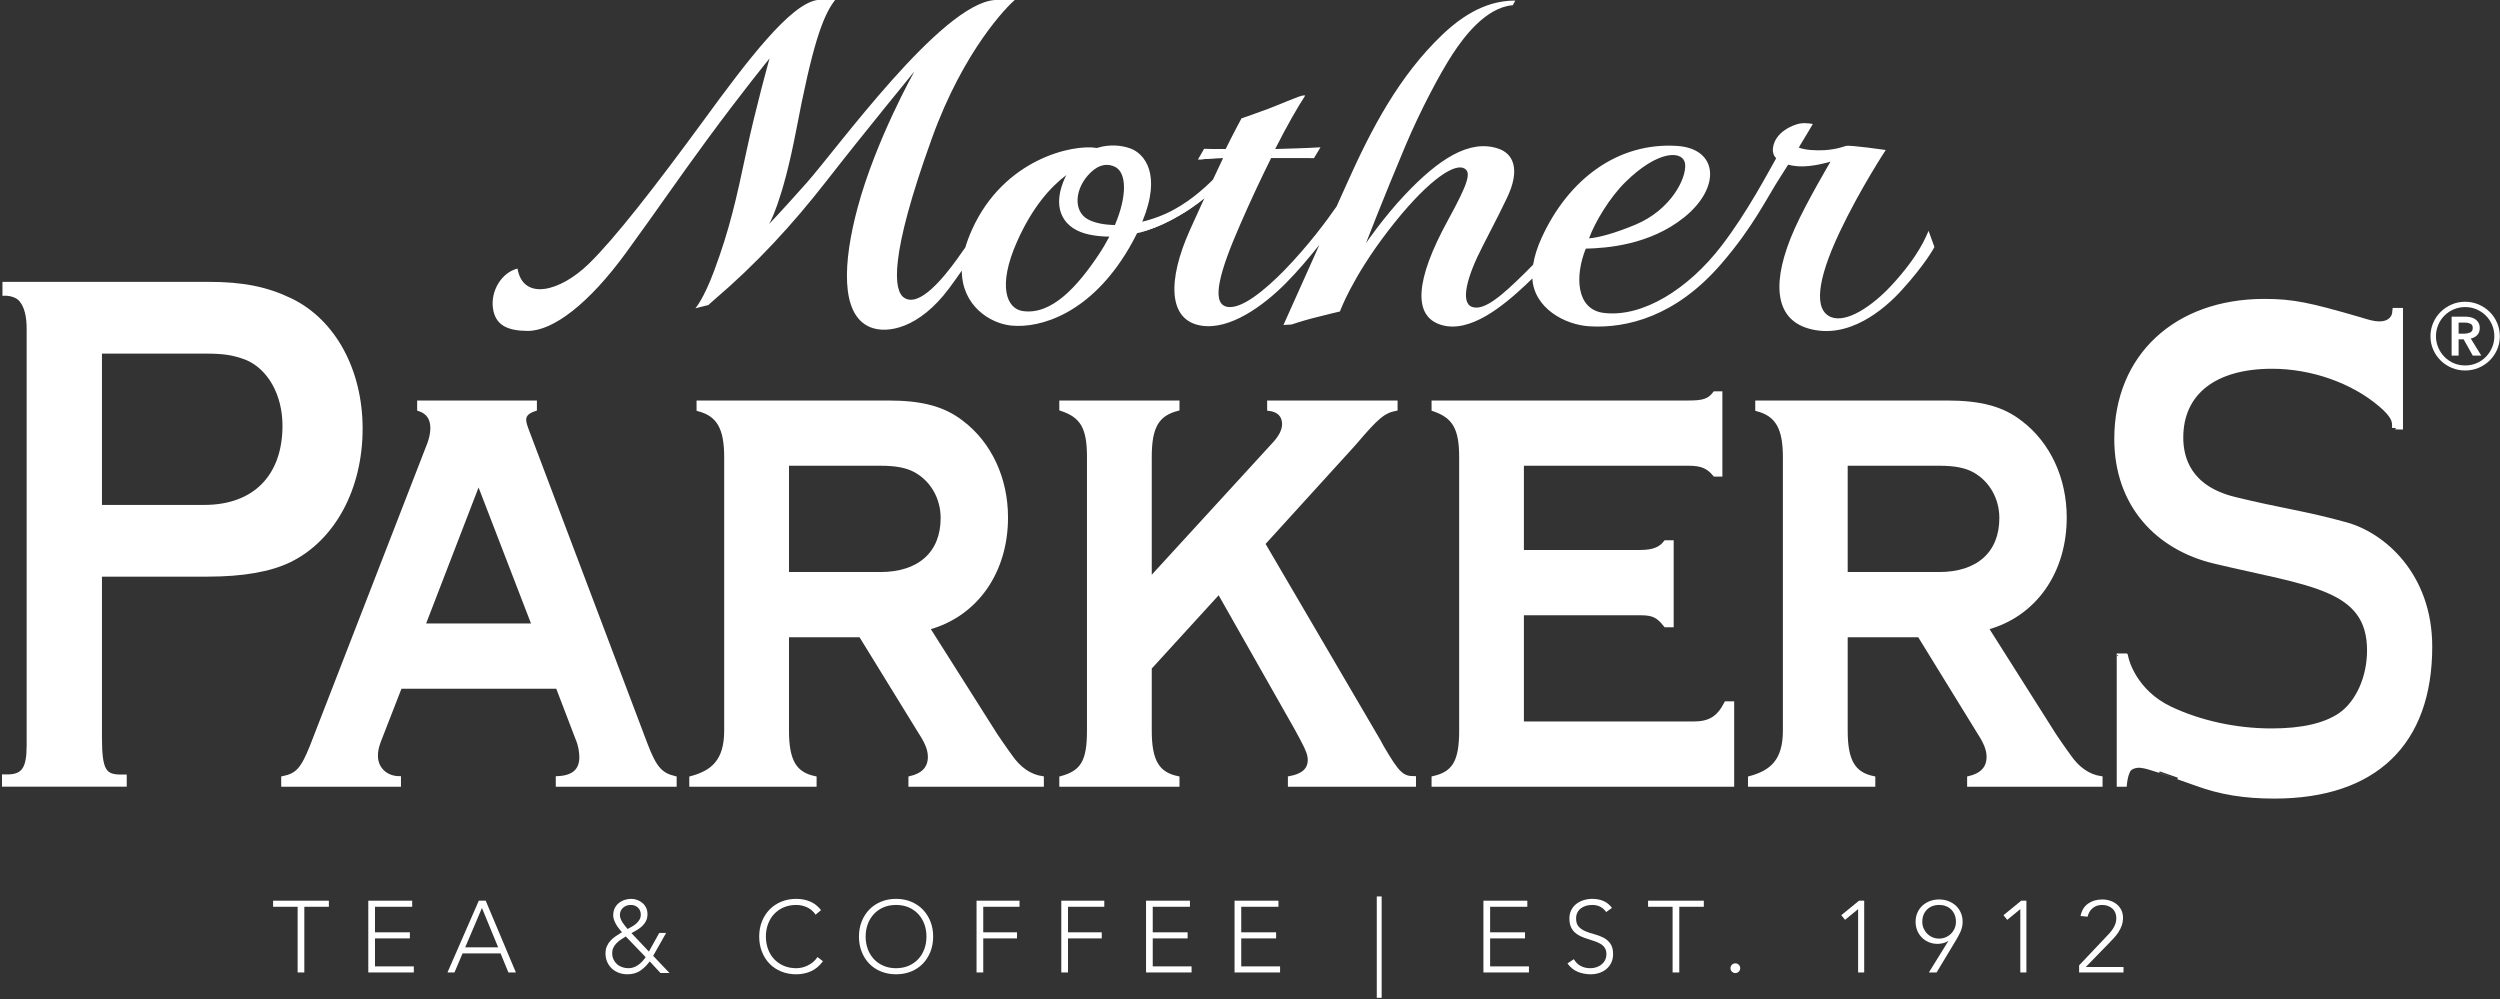
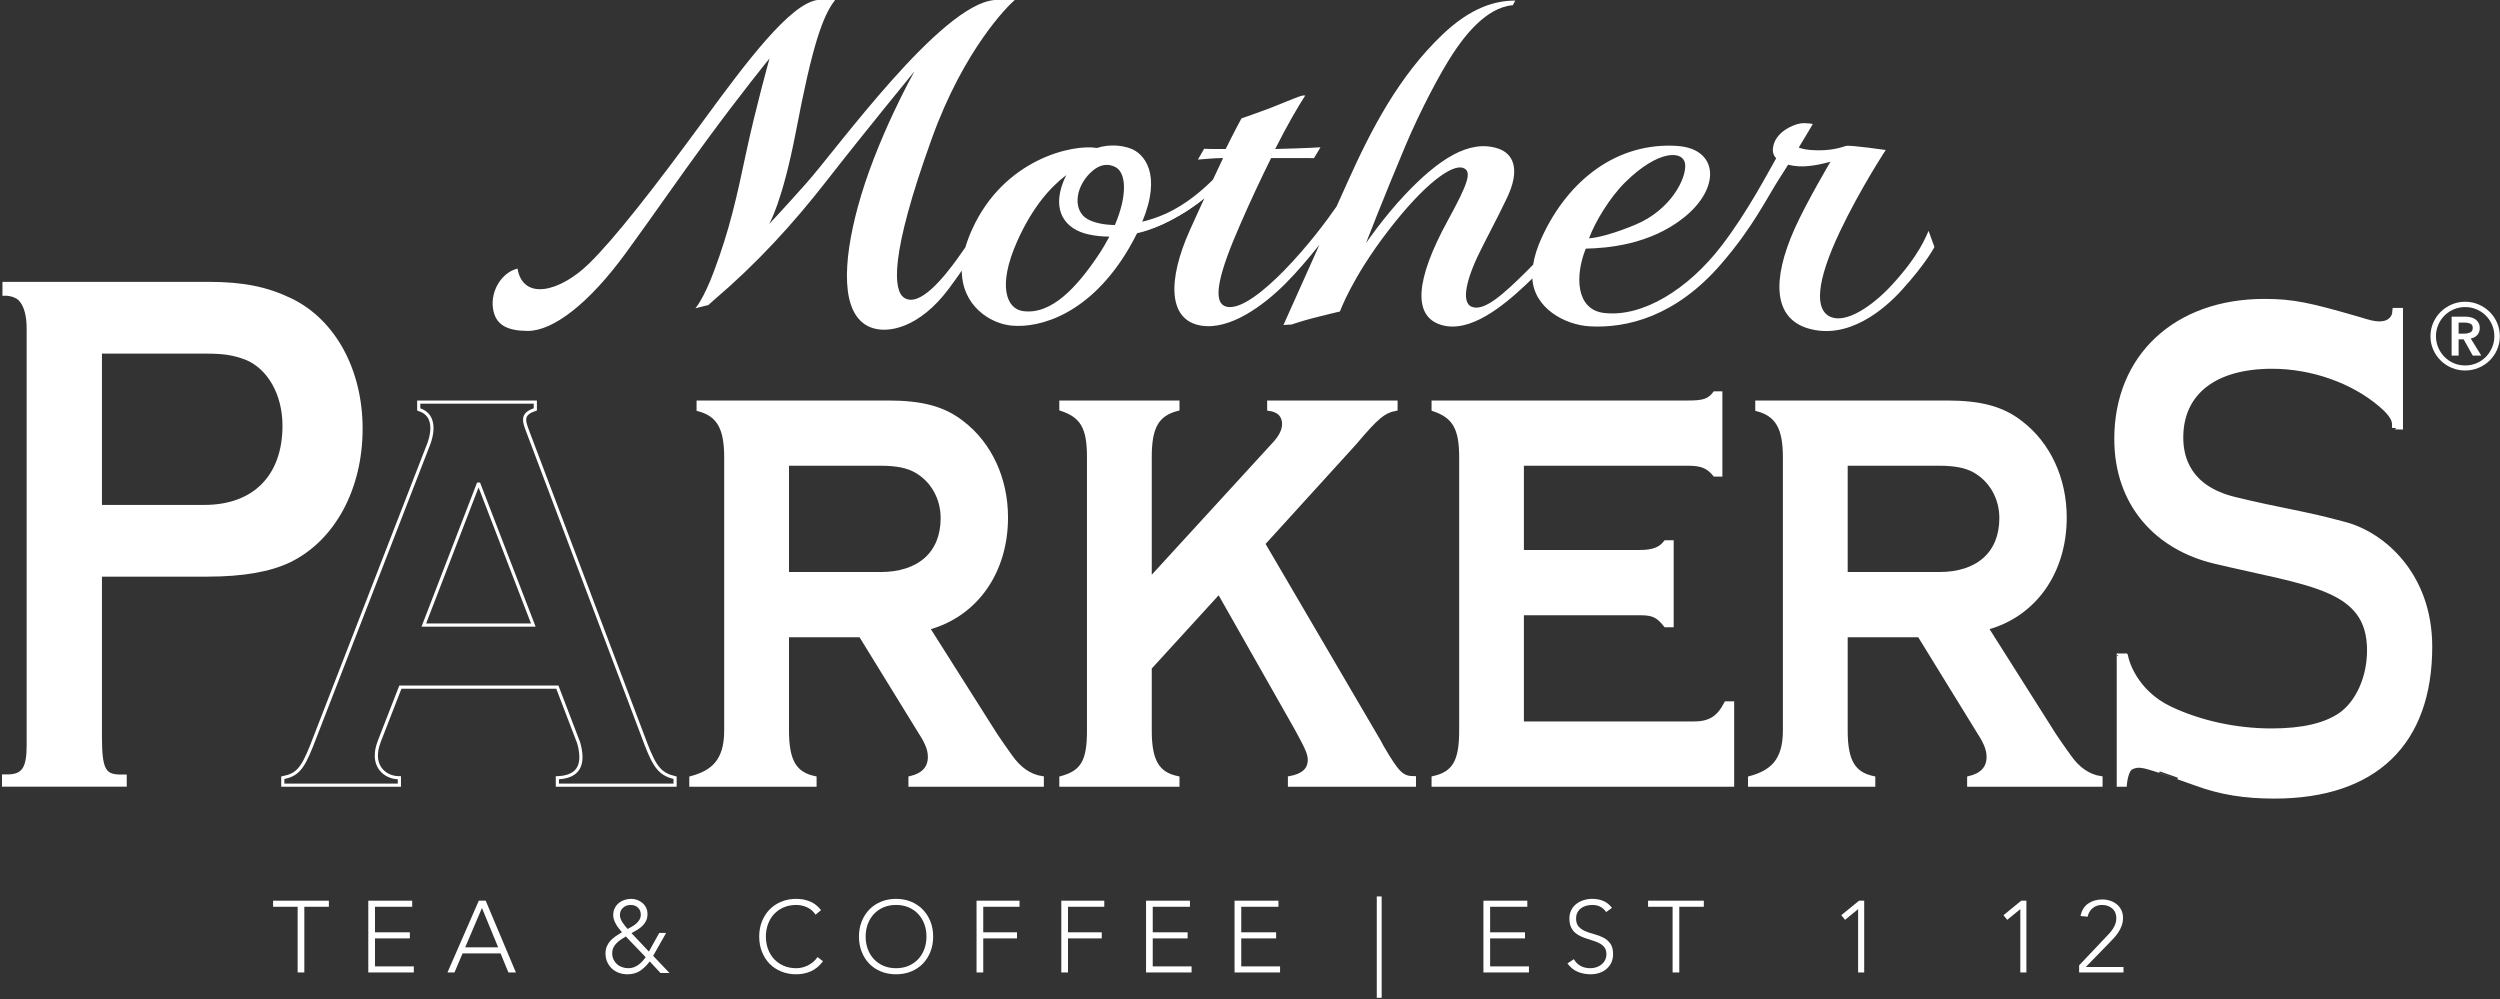
<svg xmlns="http://www.w3.org/2000/svg" width="100%" height="100%" viewBox="0 0 1644 657" version="1.1" xml:space="preserve" style="fill-rule:evenodd;clip-rule:evenodd;stroke-miterlimit:2;">
  <rect x="0" y="0" width="1644" height="657" fill="#333333" stroke="none" />
  <g transform="matrix(1,0,0,1,-286.175,-177.15)">
    <g transform="matrix(4.167,0,0,4.167,0,0)">
      <path d="M412.972,111.555C412.972,104.57 418.204,100.457 427.229,100.457C433.494,100.457 439.894,102.705 444.313,106.469C446.3,108.156 446.416,109.015 446.416,109.549L446.416,110.041C446.416,110.008 447.644,110.041 447.644,110.041L447.644,91.361L446.493,91.361L446.424,91.978C446.403,92.124 446.146,93.483 444.148,93.483C443.308,93.483 442.486,93.246 441.002,92.786C433.15,90.511 430.56,89.934 426.004,89.934C412.001,89.934 402.585,98.711 402.585,111.775C402.585,122.224 409.102,129.065 418.145,131.213C433.139,134.789 442.473,135.234 442.473,145.142C442.473,149.37 440.705,153.34 437.954,155.256C435.503,156.911 431.961,157.718 427.135,157.718C421.576,157.718 415.909,156.488 411.196,154.254C405.581,151.59 404.383,146.613 404.344,146.406L404.218,145.882C404.218,145.877 402.972,145.882 402.972,145.882L402.972,166.42L404.061,166.42C404.061,166.42 404.167,164.87 404.698,164.031C404.965,163.613 405.823,163.368 406.445,163.431C407.333,163.517 407.896,163.745 409.474,164.23C409.458,164.218 415.246,166.265 415.246,166.265C419.067,167.67 422.878,168.289 427.581,168.289C443.496,168.289 452.261,159.865 452.261,144.574C452.261,133.19 444.831,126.815 438.949,125.19C432.341,123.358 428.679,122.987 421.299,121.173C414.071,119.386 412.972,114.632 412.972,111.555Z" style="fill:white;fill-rule:nonzero;" />
      <path d="M412.972,111.555C412.972,104.57 418.204,100.457 427.229,100.457C433.494,100.457 439.894,102.705 444.313,106.469C446.3,108.156 446.416,109.015 446.416,109.549L446.416,110.041C446.416,110.008 447.644,110.041 447.644,110.041L447.644,91.361L446.493,91.361L446.424,91.978C446.403,92.124 446.146,93.483 444.148,93.483C443.308,93.483 442.486,93.246 441.002,92.786C433.15,90.511 430.56,89.934 426.004,89.934C412.001,89.934 402.585,98.711 402.585,111.775C402.585,122.224 409.102,129.065 418.145,131.213C433.139,134.789 442.473,135.234 442.473,145.142C442.473,149.37 440.705,153.34 437.954,155.256C435.503,156.911 431.961,157.718 427.135,157.718C421.576,157.718 415.909,156.488 411.196,154.254C405.581,151.59 404.383,146.613 404.344,146.406L404.218,145.882C404.218,145.877 402.972,145.882 402.972,145.882L402.972,166.42L404.061,166.42C404.061,166.42 404.167,164.87 404.698,164.031C404.965,163.613 405.823,163.368 406.445,163.431C407.333,163.517 407.896,163.745 409.474,164.23C409.458,164.218 415.246,166.265 415.246,166.265C419.067,167.67 422.878,168.289 427.581,168.289C443.496,168.289 452.261,159.865 452.261,144.574C452.261,133.19 444.831,126.815 438.949,125.19C432.341,123.358 428.679,122.987 421.299,121.173C414.071,119.386 412.972,114.632 412.972,111.555Z" style="fill:none;stroke:white;stroke-width:0.5px;" />
-       <path d="M134.758,105.967L134.758,107.123C136.204,107.584 136.844,108.579 136.844,110.121C136.844,110.853 136.621,111.821 136.374,112.481L117.827,160.273C116.374,163.892 115.563,164.799 113.305,165.252L113.305,166.42L131.704,166.42L131.704,165.252C129.61,165.252 128.071,163.8 128.071,161.814C128.071,161.09 128.149,160.545 128.55,159.456L131.86,150.952L156.634,150.952L159.784,159.189C160.188,160.091 160.353,161.267 160.353,161.993C160.353,164.072 159.137,165.156 156.634,165.252L156.634,166.42L175.211,166.42L175.211,165.252C172.948,164.704 172.058,163.713 170.604,159.913L151.954,110.576C151.62,109.672 151.465,109.214 151.465,108.762C151.465,107.944 152.033,107.492 153.155,107.123L153.155,105.967L134.758,105.967ZM152.838,141.156L135.559,141.156L144.2,118.748L152.838,141.156Z" style="fill:white;fill-rule:nonzero;" />
      <path d="M134.758,105.967L134.758,107.123C136.204,107.584 136.844,108.579 136.844,110.121C136.844,110.853 136.621,111.821 136.374,112.481L117.827,160.273C116.374,163.892 115.563,164.799 113.305,165.252L113.305,166.42L131.704,166.42L131.704,165.252C129.61,165.252 128.071,163.8 128.071,161.814C128.071,161.09 128.149,160.545 128.55,159.456L131.86,150.952L156.634,150.952L159.784,159.189C160.188,160.091 160.353,161.267 160.353,161.993C160.353,164.072 159.137,165.156 156.634,165.252L156.634,166.42L175.211,166.42L175.211,165.252C172.948,164.704 172.058,163.713 170.604,159.913L151.954,110.576C151.62,109.672 151.465,109.214 151.465,108.762C151.465,107.944 152.033,107.492 153.155,107.123L153.155,105.967L134.758,105.967ZM152.838,141.156L135.559,141.156L144.2,118.748L152.838,141.156Z" style="fill:none;stroke:white;stroke-width:0.5px;" />
      <path d="M178.852,105.967L178.852,107.149C182.009,107.966 183.212,110.047 183.212,114.67L183.212,157.804C183.212,162.611 181.102,164.34 177.704,165.252L177.704,166.42L197.294,166.42L197.294,165.252C194.147,164.615 192.938,162.611 192.938,157.804L192.938,142.834L204.465,142.834L213.9,158.166C215.033,159.896 215.354,160.982 215.354,161.974C215.354,163.706 214.303,164.793 212.287,165.252L212.287,166.42L233.16,166.42L233.16,165.252C231.217,164.976 229.524,163.797 228.156,161.8C228.156,161.8 227.038,160.273 225.818,158.445L215.188,141.652C222.768,139.57 227.504,132.77 227.504,124.176C227.504,118.022 224.931,112.496 220.517,109.147C217.618,106.877 214.145,105.967 208.824,105.967L178.852,105.967ZM192.938,115.761L207.689,115.761C210.19,115.761 211.89,116.13 213.174,116.85C215.76,118.297 217.371,121.101 217.371,124.264C217.371,129.782 213.745,133.035 207.616,133.035L192.938,133.035L192.938,115.761Z" style="fill:white;fill-rule:nonzero;" />
      <path d="M178.852,105.967L178.852,107.149C182.009,107.966 183.212,110.047 183.212,114.67L183.212,157.804C183.212,162.611 181.102,164.34 177.704,165.252L177.704,166.42L197.294,166.42L197.294,165.252C194.147,164.615 192.938,162.611 192.938,157.804L192.938,142.834L204.465,142.834L213.9,158.166C215.033,159.896 215.354,160.982 215.354,161.974C215.354,163.706 214.303,164.793 212.287,165.252L212.287,166.42L233.16,166.42L233.16,165.252C231.217,164.976 229.524,163.797 228.156,161.8C228.156,161.8 227.038,160.273 225.818,158.445L215.188,141.652C222.768,139.57 227.504,132.77 227.504,124.176C227.504,118.022 224.931,112.496 220.517,109.147C217.618,106.877 214.145,105.967 208.824,105.967L178.852,105.967ZM192.938,115.761L207.689,115.761C210.19,115.761 211.89,116.13 213.174,116.85C215.76,118.297 217.371,121.101 217.371,124.264C217.371,129.782 213.745,133.035 207.616,133.035L192.938,133.035L192.938,115.761Z" style="fill:none;stroke:white;stroke-width:0.5px;" />
      <path d="M250.187,133.854L250.187,114.622C250.187,109.902 251.314,107.91 254.562,107.092L254.562,105.967L236.098,105.967L236.098,107.092C239.41,108.178 240.463,109.988 240.463,114.622L240.463,157.804C240.463,162.618 239.495,164.34 236.098,165.252L236.098,166.42L254.562,166.42L254.562,165.252C251.394,164.615 250.187,162.618 250.187,157.804L250.187,147.918L261.04,136.031L273.132,157.351L273.531,158.079L274.256,159.443C274.978,160.802 275.304,161.618 275.304,162.431C275.304,163.974 274.256,164.881 272.171,165.252L272.171,166.42L291.886,166.42L291.886,165.252C289.958,165.252 289.299,164.615 286.799,160.349L286.312,159.443L268.09,128.319L281.95,113.08C282.037,112.985 282.277,112.712 282.605,112.351C285.996,108.36 287.043,107.455 288.981,107.092L288.981,105.967L268.898,105.967L268.898,107.092C270.443,107.273 271.253,108.089 271.253,109.449C271.253,110.453 270.681,111.537 269.55,112.712L250.187,133.854Z" style="fill:white;fill-rule:nonzero;" />
      <path d="M250.187,133.854L250.187,114.622C250.187,109.902 251.314,107.91 254.562,107.092L254.562,105.967L236.098,105.967L236.098,107.092C239.41,108.178 240.463,109.988 240.463,114.622L240.463,157.804C240.463,162.618 239.495,164.34 236.098,165.252L236.098,166.42L254.562,166.42L254.562,165.252C251.394,164.615 250.187,162.618 250.187,157.804L250.187,147.918L261.04,136.031L273.132,157.351L273.531,158.079L274.256,159.443C274.978,160.802 275.304,161.618 275.304,162.431C275.304,163.974 274.256,164.881 272.171,165.252L272.171,166.42L291.886,166.42L291.886,165.252C289.958,165.252 289.299,164.615 286.799,160.349L286.312,159.443L268.09,128.319L281.95,113.08C282.037,112.985 282.277,112.712 282.605,112.351C285.996,108.36 287.043,107.455 288.981,107.092L288.981,105.967L268.898,105.967L268.898,107.092C270.443,107.273 271.253,108.089 271.253,109.449C271.253,110.453 270.681,111.537 269.55,112.712L250.187,133.854Z" style="fill:none;stroke:white;stroke-width:0.5px;" />
      <path d="M294.844,105.967L294.844,107.149C298.154,108.235 299.2,110.14 299.2,114.67L299.2,157.804C299.2,162.611 298.154,164.515 294.844,165.245L294.844,166.42L342.098,166.42L342.098,153.439L341.041,153.439C339.831,155.81 338.455,156.623 335.868,156.623L308.915,156.623L308.915,139.356L327.456,139.356C329.554,139.356 330.281,139.715 331.498,141.257L332.551,141.257L332.551,128.021L331.498,128.021C330.682,129.101 329.554,129.554 327.456,129.554L308.915,129.554L308.915,115.761L335.134,115.761C337.235,115.761 338.212,116.213 339.26,117.475L340.237,117.475L340.237,104.515L339.26,104.515C338.368,105.697 337.477,105.967 335.134,105.967L294.844,105.967Z" style="fill:white;fill-rule:nonzero;" />
      <path d="M294.844,105.967L294.844,107.149C298.154,108.235 299.2,110.14 299.2,114.67L299.2,157.804C299.2,162.611 298.154,164.515 294.844,165.245L294.844,166.42L342.098,166.42L342.098,153.439L341.041,153.439C339.831,155.81 338.455,156.623 335.868,156.623L308.915,156.623L308.915,139.356L327.456,139.356C329.554,139.356 330.281,139.715 331.498,141.257L332.551,141.257L332.551,128.021L331.498,128.021C330.682,129.101 329.554,129.554 327.456,129.554L308.915,129.554L308.915,115.761L335.134,115.761C337.235,115.761 338.212,116.213 339.26,117.475L340.237,117.475L340.237,104.515L339.26,104.515C338.368,105.697 337.477,105.967 335.134,105.967L294.844,105.967Z" style="fill:none;stroke:white;stroke-width:0.5px;" />
      <path d="M100.918,122.444L84.516,122.444L84.516,98.064L100.918,98.064C103.996,98.064 105.416,98.278 107.528,99.056C111.149,100.547 113.506,104.73 113.506,109.693C113.506,117.674 108.804,122.444 100.918,122.444ZM114.612,89.853C110.786,87.999 107.004,87.242 101.557,87.242L69.315,87.242L69.315,88.929C69.315,88.929 71.062,88.829 71.948,89.897C72.738,90.836 73.133,92.347 73.133,94.397L73.133,160.152C73.133,163.804 72.317,164.976 69.814,164.976L69.241,164.976L69.241,166.409L88.426,166.409L88.426,164.998L87.852,164.998C85.236,164.998 84.516,164.23 84.516,158.847L84.516,133.262L101.45,133.262C106.968,133.262 111.323,132.503 114.403,131.002C121.336,127.606 125.652,119.617 125.652,110.159C125.652,100.958 121.42,93.175 114.612,89.853Z" style="fill:white;fill-rule:nonzero;" />
      <path d="M100.918,122.444L84.516,122.444L84.516,98.064L100.918,98.064C103.996,98.064 105.416,98.278 107.528,99.056C111.149,100.547 113.506,104.73 113.506,109.693C113.506,117.674 108.804,122.444 100.918,122.444ZM114.612,89.853C110.786,87.999 107.004,87.242 101.557,87.242L69.315,87.242L69.315,88.929C69.315,88.929 71.062,88.829 71.948,89.897C72.738,90.836 73.133,92.347 73.133,94.397L73.133,160.152C73.133,163.804 72.317,164.976 69.814,164.976L69.241,164.976L69.241,166.409L88.426,166.409L88.426,164.998L87.852,164.998C85.236,164.998 84.516,164.23 84.516,158.847L84.516,133.262L101.45,133.262C106.968,133.262 111.323,132.503 114.403,131.002C121.336,127.606 125.652,119.617 125.652,110.159C125.652,100.958 121.42,93.175 114.612,89.853Z" style="fill:none;stroke:white;stroke-width:0.5px;" />
      <path d="M345.927,105.967L345.927,107.149C349.084,107.966 350.288,110.047 350.288,114.67L350.288,157.804C350.288,162.611 348.177,164.34 344.779,165.252L344.779,166.42L364.37,166.42L364.37,165.252C361.222,164.615 360.013,162.611 360.013,157.804L360.013,142.834L371.54,142.834L380.975,158.166C382.108,159.896 382.429,160.982 382.429,161.974C382.429,163.706 381.378,164.793 379.362,165.252L379.362,166.42L400.235,166.42L400.235,165.252C398.292,164.976 396.599,163.797 395.231,161.8C395.231,161.8 394.113,160.273 392.893,158.445L382.263,141.652C389.843,139.57 394.58,132.77 394.58,124.176C394.58,118.022 392.006,112.496 387.592,109.147C384.693,106.877 381.22,105.967 375.899,105.967L345.927,105.967ZM360.013,115.761L374.764,115.761C377.265,115.761 378.965,116.13 380.249,116.85C382.835,118.297 384.446,121.101 384.446,124.264C384.446,129.782 380.82,133.035 374.691,133.035L360.013,133.035L360.013,115.761Z" style="fill:white;fill-rule:nonzero;" />
      <path d="M345.927,105.967L345.927,107.149C349.084,107.966 350.288,110.047 350.288,114.67L350.288,157.804C350.288,162.611 348.177,164.34 344.779,165.252L344.779,166.42L364.37,166.42L364.37,165.252C361.222,164.615 360.013,162.611 360.013,157.804L360.013,142.834L371.54,142.834L380.975,158.166C382.108,159.896 382.429,160.982 382.429,161.974C382.429,163.706 381.378,164.793 379.362,165.252L379.362,166.42L400.235,166.42L400.235,165.252C398.292,164.976 396.599,163.797 395.231,161.8C395.231,161.8 394.113,160.273 392.893,158.445L382.263,141.652C389.843,139.57 394.58,132.77 394.58,124.176C394.58,118.022 392.006,112.496 387.592,109.147C384.693,106.877 381.22,105.967 375.899,105.967L345.927,105.967ZM360.013,115.761L374.764,115.761C377.265,115.761 378.965,116.13 380.249,116.85C382.835,118.297 384.446,121.101 384.446,124.264C384.446,129.782 380.82,133.035 374.691,133.035L360.013,133.035L360.013,115.761Z" style="fill:none;stroke:white;stroke-width:0.5px;" />
      <path d="M334.612,68.456C334.822,70.669 332.361,75.625 326.781,77.963C323.646,79.27 321.059,79.997 319.441,80.131C320.381,77.554 322.692,73.71 325.124,71.306C330.389,66.082 334.396,66.189 334.612,68.456ZM241.986,82.814C238.69,87.717 234.625,92.289 230.049,91.595C227.548,91.213 226.052,87.68 229.181,80.633C231.577,75.242 234.412,72.059 236.955,70.138C236.787,70.479 236.621,70.835 236.468,71.218C234.71,75.683 236.635,78.699 240.541,79.522C241.633,79.755 242.707,79.849 243.747,79.852C243.243,80.816 242.663,81.807 241.986,82.814ZM244.641,68.844C246.475,69.742 246.585,73.408 244.621,78.022C242.845,78 241.35,77.67 240.339,77.114C238.017,75.825 238.239,72.233 240.757,69.771C242.229,68.324 243.583,68.329 244.641,68.844ZM373.027,78.942C372.699,79.607 371.685,82.691 367.134,87.594C364.088,90.871 360.069,93.52 357.653,92.558C354.943,91.48 355.329,86.9 359.004,79.124C362.201,72.368 366.268,66.183 366.268,66.183C366.268,66.183 360.653,65.374 360.005,65.54C359.356,65.71 357.654,66.436 354.402,66.183C353.61,66.115 353.008,65.978 352.539,65.8C353.841,63.665 354.76,62.081 354.76,62.081C354.76,62.081 353.621,61.841 352.727,62.005C351.584,62.215 348.775,63.376 348.471,65.863C348.384,66.559 348.598,67.092 348.973,67.495C347.687,69.749 344.386,76.061 340.359,81.294C335.117,88.141 327.888,92.638 321.781,91.896C317.391,91.364 317.185,86.079 318.929,81.75C322.152,81.675 328.978,81.204 334.44,76.827C340.311,72.111 339.852,65.959 333.326,65.54C324.039,64.944 316.225,70.738 311.981,80.002C311.255,81.583 310.826,82.998 310.623,84.28C310.228,84.695 309.816,85.114 309.395,85.521C305.83,89.031 302.885,91.682 300.947,90.933C299.139,90.228 300.108,86.27 302.692,81.291C305.048,76.749 305.657,75.475 306.424,73.892C308.759,69.127 307.389,66.725 305.138,65.971C300.56,64.414 295.656,67.684 290.435,73.201C287.066,76.754 284.241,80.884 284.241,80.884C284.241,80.884 286.923,73.947 290.424,65.62C292.846,59.867 296.007,53.951 297.928,51.028C299.673,48.358 303.16,43.672 307.413,43.336C307.59,43.03 307.702,42.809 307.807,42.604C304.685,42.604 300.855,43.641 296.299,47.982C289.441,54.532 285.109,62.821 281.262,71.409C280.702,72.653 280.149,73.891 279.598,75.104C277.974,77.45 275.065,81.355 271.376,85.151C268.34,88.252 264.437,91.539 262.173,90.895C259.782,90.216 261.185,85.266 264.406,77.913C266.037,74.167 267.707,70.61 269.276,67.454C273.635,67.441 276.038,67.468 276.038,67.468L277.065,65.756C277.065,65.756 275.166,65.894 269.914,66.029C271.782,62.332 273.49,59.369 274.66,57.583C274.626,57.583 274.486,57.574 274.393,57.574C273.838,57.574 271.176,58.786 268.858,59.671C267.447,60.213 264.598,61.192 264.598,61.192C264.598,61.192 263.41,63.372 262.104,66.029C260.648,66.055 258.698,65.996 258.698,65.996L257.72,67.697C258.785,67.623 260.316,67.454 261.696,67.454C261.328,68.207 260.574,69.876 260.099,70.853C258.646,72.325 255.939,74.759 252.601,76.257C251.362,76.808 250.127,77.217 248.942,77.502C252.087,69.902 249.192,66.747 247.141,65.971C245.742,65.433 243.747,65.233 241.788,65.863C238.01,65.219 227.122,67.577 222.081,78.725C221.624,79.736 221.281,80.677 221.015,81.561C220.565,82.211 220.112,82.855 219.701,83.42C217.644,86.258 213.761,91.132 211.344,89.489C209.722,88.382 208.924,83.197 215.747,64.322C220.802,50.307 227.739,43.418 228.81,42.516L225.63,42.516C217.174,43.186 200.8,65.952 195.928,71.421C191.831,76.023 190.045,77.873 190.045,77.873C190.045,77.873 192.127,74.541 194.31,63.133C196.845,49.823 198.473,45.046 200.463,42.516L197.63,42.516C193.372,43.189 186.697,51.946 179.701,61.535C172.061,71.977 165.601,80.257 161.598,84.141C157.034,88.583 151.219,90.023 150.345,84.894C147.849,85.516 146.093,88.396 146.468,91.144C146.833,93.821 148.733,94.71 151.924,94.736C155.967,94.764 161.646,90.396 167.481,82.383C172.921,74.899 175.437,71.12 180.245,64.582C185.697,57.156 190.118,51.735 190.118,51.735C190.118,51.735 187.928,59.551 186.417,66.647C184.889,73.857 183.833,78.646 181.384,85.228C179.696,89.772 178.414,91.164 178.414,91.164L180.483,90.646C180.483,90.646 180.619,90.479 181.445,89.774C188.025,84.166 193.768,77.939 199.139,71.034C204.867,63.677 212.986,53.774 212.986,53.774C212.986,53.774 206.881,64.614 204.016,75.291C201.728,83.8 201.234,92.138 205.977,94.133C208.737,95.29 213.789,94.26 218.417,88.065C219.152,87.073 219.837,86.115 220.46,85.219C220.467,90.717 224.881,93.573 228.311,93.896C232.82,94.332 240.787,92.046 246.86,81.653C247.338,80.832 247.749,80.059 248.118,79.316C250.198,78.808 251.939,78.035 253.119,77.432C255.749,76.086 257.579,74.758 258.746,73.781C257.91,75.609 257.114,77.359 256.459,78.81C252.858,86.844 253.052,93.05 258.212,93.896C262.758,94.646 268.041,90.77 271.562,87.239C273.366,85.43 275.255,83.197 276.888,81.155C273.637,88.396 271.222,93.799 271.222,93.799L272.501,93.721C272.501,93.721 274.282,93.129 275.724,92.754C277.793,92.214 280.138,91.665 280.138,91.665C280.138,91.665 281.994,86.392 287.788,78.878C293.529,71.429 297.863,68.366 299.596,69.02C301.018,69.557 300.371,71.429 297.146,77.327C292.054,86.63 291.595,92.38 296.077,93.776C300.66,95.195 305.978,90.717 309.467,87.452C309.799,87.14 310.146,86.798 310.497,86.454C310.758,91.123 315.592,93.789 319.56,94.011C325.432,94.346 333.138,92.44 340.256,84.215C345.408,78.272 347.503,73.715 349.634,70.442C350.051,69.797 350.467,69.142 350.869,68.498C351.469,68.654 352.043,68.726 352.44,68.755C354.66,68.915 357.549,68.029 357.549,68.029C357.549,68.029 353.78,74.395 351.91,78.561C348.147,86.97 348.72,92.743 353.969,94.324C360.359,96.252 366.102,91.262 368.777,88.315C372.649,84.058 373.951,81.494 373.951,81.494L373.027,78.942Z" style="fill:white;fill-rule:nonzero;" />
      <path d="M248.118,79.316C250.198,78.808 251.939,78.035 253.119,77.432C255.749,76.086 257.579,74.758 258.746,73.781L258.821,73.618L259.203,72.775C256.167,75.63 251.159,78.492 248.132,79.306" style="fill:white;fill-rule:nonzero;" />
-       <path d="M257.72,67.697C258.785,67.623 260.316,67.454 261.696,67.454L261.89,67.006C261.159,67.044 258.681,67.428 257.715,67.703L257.72,67.697Z" style="fill:white;fill-rule:nonzero;" />
      <path d="M115.647,185.611L111.775,185.611L111.775,184.652L120.575,184.652L120.575,185.611L116.703,185.611L116.703,195.978L115.647,195.978L115.647,185.611Z" style="fill:white;fill-rule:nonzero;" />
      <path d="M126.798,184.652L133.725,184.652L133.725,185.611L127.854,185.611L127.854,189.642L133.357,189.642L133.357,190.603L127.854,190.603L127.854,195.018L133.981,195.018L133.981,195.978L126.798,195.978L126.798,184.652Z" style="fill:white;fill-rule:nonzero;" />
      <path d="M144.732,185.803L142.092,192.01L147.291,192.01L144.732,185.803ZM144.236,184.652L145.324,184.652L150.091,195.978L148.907,195.978L147.675,192.97L141.676,192.97L140.396,195.978L139.292,195.978L144.236,184.652Z" style="fill:white;fill-rule:nonzero;" />
      <path d="M168.217,185.324C167.737,185.324 167.331,185.47 167.001,185.763C166.67,186.056 166.505,186.443 166.505,186.923C166.505,187.115 166.545,187.312 166.625,187.515C166.705,187.718 166.807,187.915 166.929,188.107C167.052,188.298 167.185,188.48 167.329,188.651C167.473,188.822 167.603,188.976 167.721,189.115C167.945,188.997 168.18,188.87 168.425,188.731C168.67,188.592 168.894,188.432 169.097,188.251C169.299,188.07 169.467,187.865 169.601,187.634C169.734,187.406 169.801,187.142 169.801,186.843C169.801,186.395 169.651,186.03 169.353,185.747C169.054,185.464 168.675,185.324 168.217,185.324ZM167.433,190.298C167.177,190.449 166.924,190.608 166.673,190.779C166.422,190.949 166.193,191.138 165.985,191.347C165.777,191.554 165.609,191.789 165.481,192.05C165.353,192.312 165.289,192.608 165.289,192.939C165.289,193.301 165.356,193.626 165.489,193.914C165.622,194.203 165.804,194.451 166.033,194.658C166.263,194.867 166.535,195.027 166.849,195.138C167.164,195.249 167.497,195.306 167.849,195.306C168.147,195.306 168.428,195.258 168.689,195.162C168.95,195.066 169.193,194.938 169.417,194.779C169.641,194.619 169.849,194.434 170.041,194.226C170.233,194.018 170.409,193.796 170.569,193.562L167.433,190.298ZM171.081,192.682L172.712,189.739L173.8,189.739L171.752,193.355L174.329,196.058L172.905,196.058L171.208,194.234C170.75,194.853 170.246,195.346 169.697,195.714C169.147,196.081 168.478,196.266 167.689,196.266C167.209,196.266 166.758,196.189 166.337,196.035C165.916,195.879 165.551,195.658 165.241,195.371C164.932,195.081 164.686,194.736 164.505,194.33C164.324,193.925 164.233,193.472 164.233,192.97C164.233,192.533 164.308,192.15 164.457,191.818C164.606,191.488 164.801,191.195 165.041,190.939C165.281,190.683 165.556,190.451 165.865,190.243C166.174,190.035 166.495,189.83 166.825,189.626C166.665,189.435 166.502,189.235 166.337,189.027C166.172,188.819 166.025,188.603 165.897,188.378C165.769,188.155 165.663,187.923 165.577,187.683C165.492,187.443 165.449,187.195 165.449,186.939C165.449,186.534 165.526,186.171 165.681,185.851C165.836,185.531 166.044,185.261 166.305,185.042C166.566,184.825 166.871,184.657 167.217,184.539C167.563,184.421 167.923,184.363 168.297,184.363C168.627,184.363 168.947,184.421 169.257,184.539C169.566,184.657 169.841,184.82 170.081,185.027C170.321,185.236 170.51,185.486 170.649,185.779C170.787,186.073 170.857,186.4 170.857,186.763C170.857,187.168 170.785,187.521 170.641,187.819C170.497,188.118 170.305,188.384 170.065,188.619C169.825,188.853 169.555,189.062 169.257,189.243C168.958,189.424 168.649,189.6 168.329,189.771L171.081,192.682Z" style="fill:white;fill-rule:nonzero;" />
      <path d="M198.55,194.203C198.006,194.938 197.376,195.466 196.662,195.787C195.947,196.106 195.174,196.266 194.342,196.266C193.478,196.266 192.686,196.119 191.966,195.826C191.247,195.533 190.63,195.122 190.119,194.594C189.607,194.066 189.206,193.437 188.919,192.706C188.631,191.976 188.487,191.179 188.487,190.314C188.487,189.451 188.631,188.656 188.919,187.931C189.206,187.206 189.607,186.58 190.119,186.051C190.63,185.523 191.247,185.11 191.966,184.811C192.686,184.513 193.478,184.363 194.342,184.363C195.11,184.363 195.827,184.499 196.494,184.771C197.161,185.042 197.744,185.499 198.246,186.139L197.382,186.859C197.03,186.326 196.579,185.937 196.03,185.691C195.48,185.446 194.918,185.324 194.342,185.324C193.606,185.324 192.942,185.451 192.351,185.706C191.758,185.962 191.254,186.315 190.838,186.763C190.423,187.21 190.102,187.739 189.879,188.347C189.655,188.955 189.542,189.611 189.542,190.314C189.542,191.019 189.655,191.674 189.879,192.283C190.102,192.89 190.423,193.418 190.838,193.867C191.254,194.314 191.758,194.665 192.351,194.922C192.942,195.178 193.606,195.306 194.342,195.306C194.63,195.306 194.929,195.271 195.238,195.203C195.547,195.132 195.849,195.027 196.142,194.882C196.435,194.738 196.715,194.557 196.982,194.338C197.248,194.12 197.483,193.856 197.686,193.546L198.55,194.203Z" style="fill:white;fill-rule:nonzero;" />
      <path d="M205.285,190.314C205.285,191.019 205.397,191.674 205.621,192.283C205.845,192.89 206.165,193.418 206.581,193.867C206.997,194.314 207.5,194.665 208.093,194.922C208.685,195.178 209.349,195.306 210.084,195.306C210.82,195.306 211.484,195.178 212.076,194.922C212.668,194.665 213.172,194.314 213.588,193.867C214.004,193.418 214.324,192.89 214.548,192.283C214.772,191.674 214.884,191.019 214.884,190.314C214.884,189.611 214.772,188.955 214.548,188.347C214.324,187.739 214.004,187.21 213.588,186.763C213.172,186.315 212.668,185.962 212.076,185.706C211.484,185.451 210.82,185.324 210.084,185.324C209.349,185.324 208.685,185.451 208.093,185.706C207.5,185.962 206.997,186.315 206.581,186.763C206.165,187.21 205.845,187.739 205.621,188.347C205.397,188.955 205.285,189.611 205.285,190.314ZM204.229,190.314C204.229,189.451 204.373,188.656 204.661,187.931C204.949,187.206 205.349,186.58 205.861,186.051C206.372,185.523 206.989,185.11 207.708,184.811C208.429,184.513 209.221,184.363 210.084,184.363C210.948,184.363 211.74,184.513 212.46,184.811C213.18,185.11 213.796,185.523 214.308,186.051C214.82,186.58 215.22,187.206 215.508,187.931C215.796,188.656 215.94,189.451 215.94,190.314C215.94,191.179 215.796,191.976 215.508,192.706C215.22,193.437 214.82,194.066 214.308,194.594C213.796,195.122 213.18,195.533 212.46,195.826C211.74,196.119 210.948,196.266 210.084,196.266C209.221,196.266 208.429,196.119 207.708,195.826C206.989,195.533 206.372,195.122 205.861,194.594C205.349,194.066 204.949,193.437 204.661,192.706C204.373,191.976 204.229,191.179 204.229,190.314Z" style="fill:white;fill-rule:nonzero;" />
      <path d="M222.787,184.652L229.57,184.652L229.57,185.611L223.843,185.611L223.843,189.642L229.17,189.642L229.17,190.603L223.843,190.603L223.843,195.978L222.787,195.978L222.787,184.652Z" style="fill:white;fill-rule:nonzero;" />
      <path d="M236.162,184.652L242.945,184.652L242.945,185.611L237.218,185.611L237.218,189.642L242.545,189.642L242.545,190.603L237.218,190.603L237.218,195.978L236.162,195.978L236.162,184.652Z" style="fill:white;fill-rule:nonzero;" />
      <path d="M249.536,184.652L256.463,184.652L256.463,185.611L250.592,185.611L250.592,189.642L256.096,189.642L256.096,190.603L250.592,190.603L250.592,195.018L256.719,195.018L256.719,195.978L249.536,195.978L249.536,184.652Z" style="fill:white;fill-rule:nonzero;" />
      <path d="M263.503,184.652L270.431,184.652L270.431,185.611L264.559,185.611L264.559,189.642L270.062,189.642L270.062,190.603L264.559,190.603L264.559,195.018L270.686,195.018L270.686,195.978L263.503,195.978L263.503,184.652Z" style="fill:white;fill-rule:nonzero;" />
      <rect x="285.948" y="183.98" width="0.769" height="15.998" style="fill:white;fill-rule:nonzero;" />
      <path d="M302.778,184.652L309.706,184.652L309.706,185.611L303.834,185.611L303.834,189.642L309.338,189.642L309.338,190.603L303.834,190.603L303.834,195.018L309.962,195.018L309.962,195.978L302.778,195.978L302.778,184.652Z" style="fill:white;fill-rule:nonzero;" />
      <path d="M317.049,193.882C317.326,194.363 317.686,194.72 318.129,194.955C318.571,195.189 319.075,195.306 319.641,195.306C319.993,195.306 320.323,195.253 320.633,195.146C320.942,195.039 321.211,194.89 321.44,194.699C321.67,194.506 321.852,194.275 321.984,194.002C322.118,193.73 322.185,193.423 322.185,193.082C322.185,192.688 322.102,192.363 321.936,192.107C321.771,191.851 321.55,191.64 321.272,191.474C320.995,191.309 320.684,191.167 320.337,191.05C319.99,190.933 319.633,190.816 319.265,190.699C318.897,190.581 318.539,190.449 318.193,190.298C317.847,190.15 317.534,189.955 317.257,189.714C316.979,189.474 316.759,189.173 316.593,188.81C316.428,188.449 316.346,188 316.346,187.466C316.346,186.966 316.443,186.521 316.642,186.13C316.839,185.742 317.105,185.416 317.441,185.156C317.777,184.894 318.163,184.697 318.601,184.563C319.038,184.43 319.497,184.363 319.977,184.363C320.596,184.363 321.169,184.472 321.696,184.691C322.225,184.91 322.681,185.275 323.064,185.787L322.152,186.443C321.886,186.07 321.574,185.79 321.217,185.603C320.859,185.416 320.435,185.324 319.945,185.324C319.603,185.324 319.278,185.369 318.969,185.458C318.659,185.55 318.391,185.683 318.161,185.859C317.932,186.035 317.748,186.256 317.609,186.523C317.471,186.789 317.401,187.105 317.401,187.466C317.401,188.033 317.545,188.466 317.833,188.771C318.121,189.075 318.481,189.315 318.913,189.491C319.345,189.666 319.814,189.822 320.321,189.955C320.827,190.088 321.297,190.267 321.728,190.491C322.16,190.714 322.52,191.027 322.809,191.426C323.097,191.827 323.24,192.378 323.24,193.082C323.24,193.594 323.144,194.048 322.952,194.443C322.761,194.837 322.502,195.169 322.177,195.442C321.852,195.714 321.476,195.919 321.049,196.058C320.622,196.197 320.18,196.266 319.721,196.266C318.975,196.266 318.286,196.135 317.657,195.874C317.027,195.613 316.489,195.173 316.041,194.554L317.049,193.882Z" style="fill:white;fill-rule:nonzero;" />
      <path d="M332.631,185.611L328.76,185.611L328.76,184.652L337.559,184.652L337.559,185.611L333.686,185.611L333.686,195.978L332.631,195.978L332.631,185.611Z" style="fill:white;fill-rule:nonzero;" />
-       <path d="M341.766,195.306C341.766,195.093 341.841,194.912 341.99,194.762C342.14,194.613 342.32,194.539 342.534,194.539C342.747,194.539 342.929,194.613 343.078,194.762C343.227,194.912 343.302,195.093 343.302,195.306C343.302,195.519 343.227,195.701 343.078,195.85C342.929,195.999 342.747,196.074 342.534,196.074C342.32,196.074 342.14,195.999 341.99,195.85C341.841,195.701 341.766,195.519 341.766,195.306Z" style="fill:white;fill-rule:nonzero;" />
      <path d="M361.908,185.996L361.892,185.996L359.844,187.675L359.252,186.939L362.052,184.652L362.868,184.652L362.868,195.978L361.908,195.978L361.908,185.996Z" style="fill:white;fill-rule:nonzero;" />
-       <path d="M374.69,190.634C375.054,190.634 375.397,190.566 375.723,190.427C376.048,190.289 376.331,190.099 376.57,189.859C376.81,189.619 377,189.339 377.139,189.019C377.277,188.699 377.347,188.353 377.347,187.979C377.347,187.584 377.282,187.224 377.154,186.899C377.026,186.574 376.845,186.294 376.61,186.059C376.376,185.825 376.096,185.643 375.77,185.515C375.445,185.387 375.085,185.324 374.69,185.324C374.296,185.324 373.936,185.387 373.611,185.515C373.285,185.643 373.006,185.825 372.771,186.059C372.536,186.294 372.355,186.574 372.227,186.899C372.099,187.224 372.035,187.584 372.035,187.979C372.035,188.353 372.104,188.699 372.243,189.019C372.382,189.339 372.571,189.619 372.81,189.859C373.051,190.099 373.331,190.289 373.651,190.427C373.971,190.566 374.317,190.634 374.69,190.634ZM376.163,190.986L376.131,190.986C375.938,191.146 375.68,191.267 375.354,191.347C375.029,191.426 374.728,191.466 374.451,191.466C373.949,191.466 373.485,191.376 373.059,191.195C372.632,191.013 372.265,190.765 371.955,190.451C371.645,190.136 371.405,189.768 371.235,189.347C371.064,188.925 370.979,188.47 370.979,187.979C370.979,187.466 371.072,186.996 371.259,186.563C371.445,186.13 371.704,185.761 372.035,185.451C372.365,185.142 372.758,184.899 373.211,184.723C373.664,184.547 374.157,184.458 374.69,184.458C375.224,184.458 375.717,184.547 376.171,184.723C376.624,184.899 377.016,185.142 377.347,185.451C377.677,185.761 377.935,186.13 378.122,186.563C378.309,186.996 378.402,187.466 378.402,187.979C378.402,188.277 378.37,188.56 378.307,188.827C378.242,189.093 378.157,189.347 378.051,189.587C377.943,189.827 377.829,190.053 377.706,190.267C377.584,190.48 377.469,190.683 377.362,190.874L374.291,195.978L373.075,195.978L376.163,190.986Z" style="fill:white;fill-rule:nonzero;" />
      <path d="M387.505,185.996L387.488,185.996L385.44,187.675L384.849,186.939L387.648,184.652L388.465,184.652L388.465,195.978L387.505,195.978L387.505,185.996Z" style="fill:white;fill-rule:nonzero;" />
      <path d="M396.784,194.858L401.039,190.363C401.231,190.17 401.424,189.965 401.615,189.747C401.808,189.529 401.98,189.298 402.136,189.058C402.29,188.819 402.415,188.566 402.512,188.298C402.607,188.033 402.655,187.744 402.655,187.435C402.655,186.774 402.441,186.256 402.016,185.883C401.589,185.509 401.05,185.324 400.399,185.324C399.812,185.324 399.316,185.494 398.912,185.835C398.506,186.177 398.245,186.624 398.128,187.179L397.008,187.067C397.189,186.193 397.589,185.539 398.208,185.107C398.826,184.675 399.573,184.458 400.447,184.458C400.885,184.458 401.301,184.526 401.695,184.66C402.09,184.792 402.436,184.982 402.735,185.227C403.034,185.472 403.271,185.774 403.447,186.13C403.623,186.488 403.711,186.896 403.711,187.355C403.711,187.792 403.644,188.198 403.511,188.571C403.378,188.945 403.202,189.298 402.983,189.634C402.765,189.97 402.514,190.289 402.231,190.586C401.948,190.885 401.663,191.184 401.375,191.482L397.84,195.115L403.791,195.115L403.791,195.978L396.784,195.978L396.784,194.858Z" style="fill:white;fill-rule:nonzero;" />
      <path d="M457.561,95.171C457.882,95.171 458.185,95.111 458.474,94.991C458.762,94.871 458.906,94.627 458.906,94.259C458.906,93.923 458.773,93.699 458.51,93.587C458.246,93.475 457.97,93.419 457.682,93.419L456.674,93.419L456.674,95.171L457.561,95.171ZM455.57,92.483L457.729,92.483C458.018,92.483 458.298,92.516 458.57,92.579C458.842,92.643 459.086,92.747 459.302,92.891C459.518,93.035 459.689,93.22 459.817,93.443C459.945,93.667 460.01,93.947 460.01,94.283C460.01,94.731 459.882,95.096 459.626,95.375C459.37,95.655 459.025,95.843 458.594,95.939L460.25,98.627L458.906,98.627L457.466,96.059L456.674,96.059L456.674,98.627L455.57,98.627L455.57,92.483ZM453.098,95.579C453.098,96.203 453.218,96.795 453.458,97.355C453.698,97.915 454.025,98.407 454.441,98.831C454.857,99.255 455.346,99.587 455.906,99.827C456.466,100.067 457.065,100.187 457.706,100.187C458.346,100.187 458.945,100.067 459.506,99.827C460.065,99.587 460.554,99.255 460.97,98.831C461.386,98.407 461.714,97.915 461.954,97.355C462.194,96.795 462.313,96.203 462.313,95.579C462.313,94.939 462.194,94.34 461.954,93.779C461.714,93.22 461.386,92.731 460.97,92.315C460.554,91.899 460.065,91.571 459.506,91.331C458.945,91.091 458.346,90.971 457.706,90.971C457.065,90.971 456.466,91.091 455.906,91.331C455.346,91.571 454.857,91.899 454.441,92.315C454.025,92.731 453.698,93.22 453.458,93.779C453.218,94.34 453.098,94.939 453.098,95.579ZM452.233,95.579C452.233,94.827 452.378,94.119 452.666,93.455C452.954,92.791 453.346,92.216 453.842,91.727C454.338,91.239 454.918,90.851 455.582,90.563C456.246,90.275 456.953,90.131 457.706,90.131C458.458,90.131 459.166,90.275 459.83,90.563C460.493,90.851 461.074,91.239 461.57,91.727C462.065,92.216 462.458,92.791 462.746,93.455C463.034,94.119 463.178,94.827 463.178,95.579C463.178,96.331 463.034,97.035 462.746,97.691C462.458,98.348 462.065,98.919 461.57,99.407C461.074,99.895 460.493,100.279 459.83,100.559C459.166,100.838 458.458,100.979 457.706,100.979C456.953,100.979 456.246,100.838 455.582,100.559C454.918,100.279 454.338,99.895 453.842,99.407C453.346,98.919 452.954,98.348 452.666,97.691C452.378,97.035 452.233,96.331 452.233,95.579Z" style="fill:white;fill-rule:nonzero;" />
    </g>
  </g>
</svg>